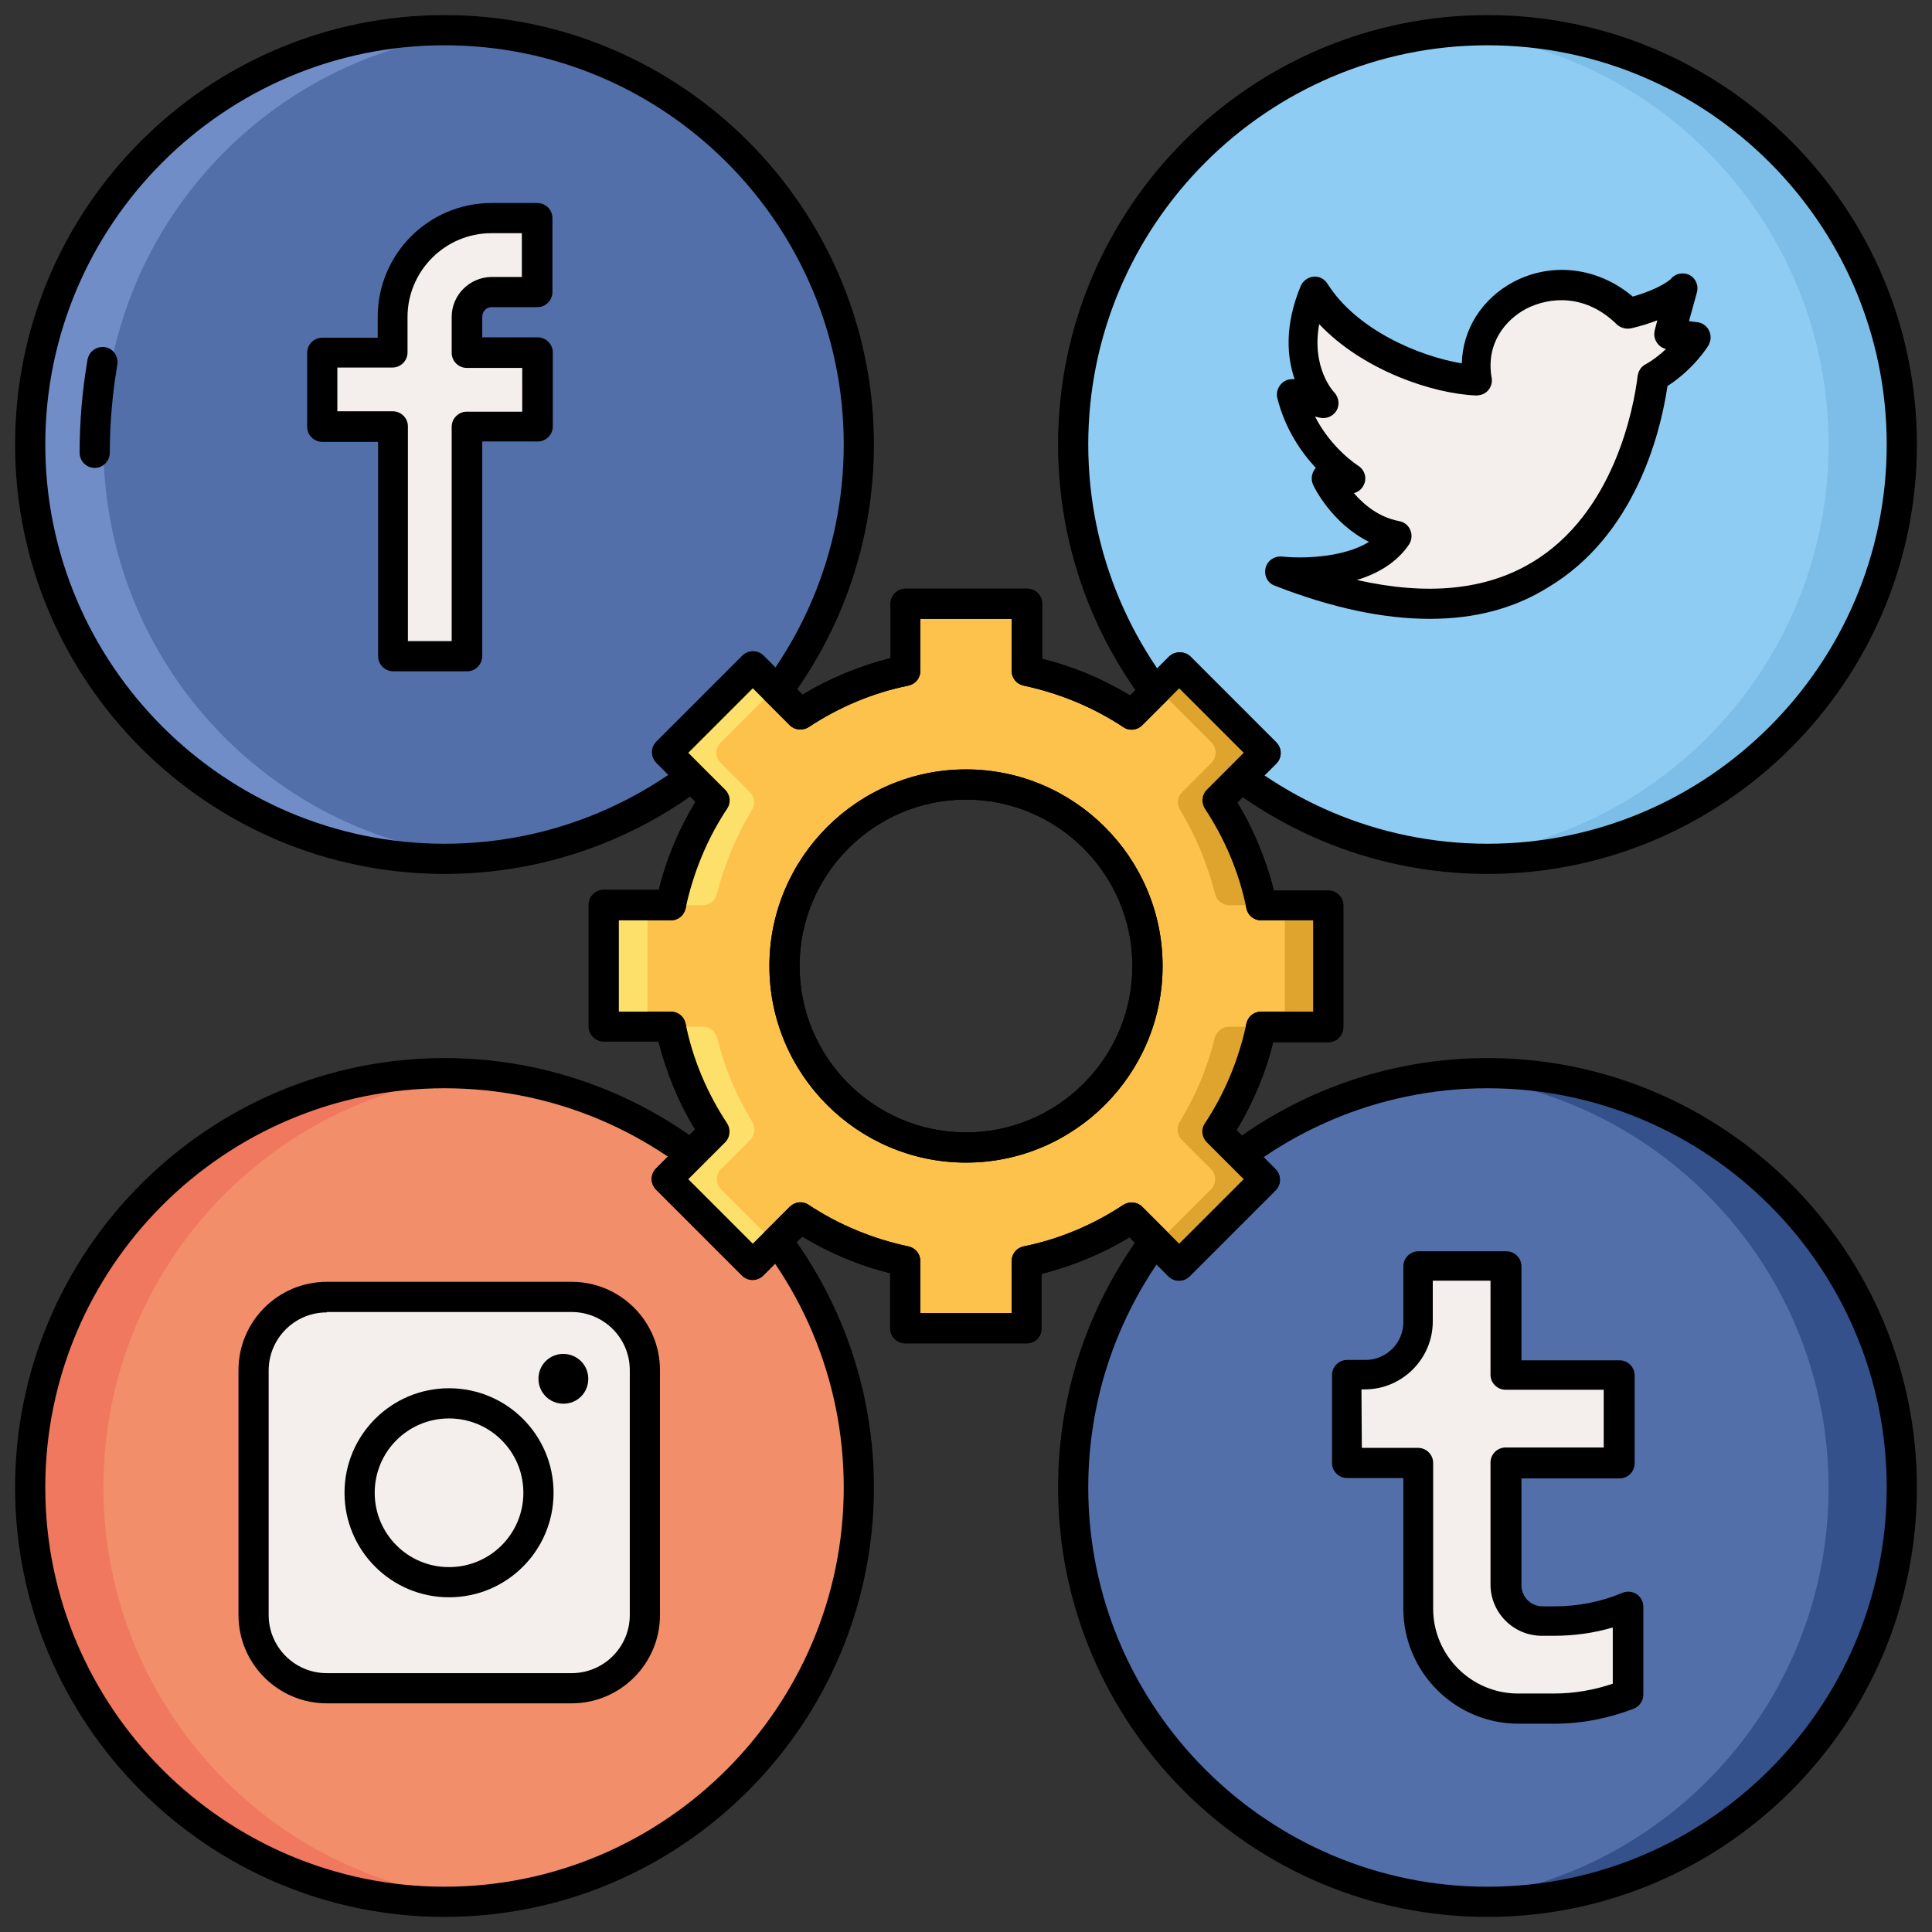
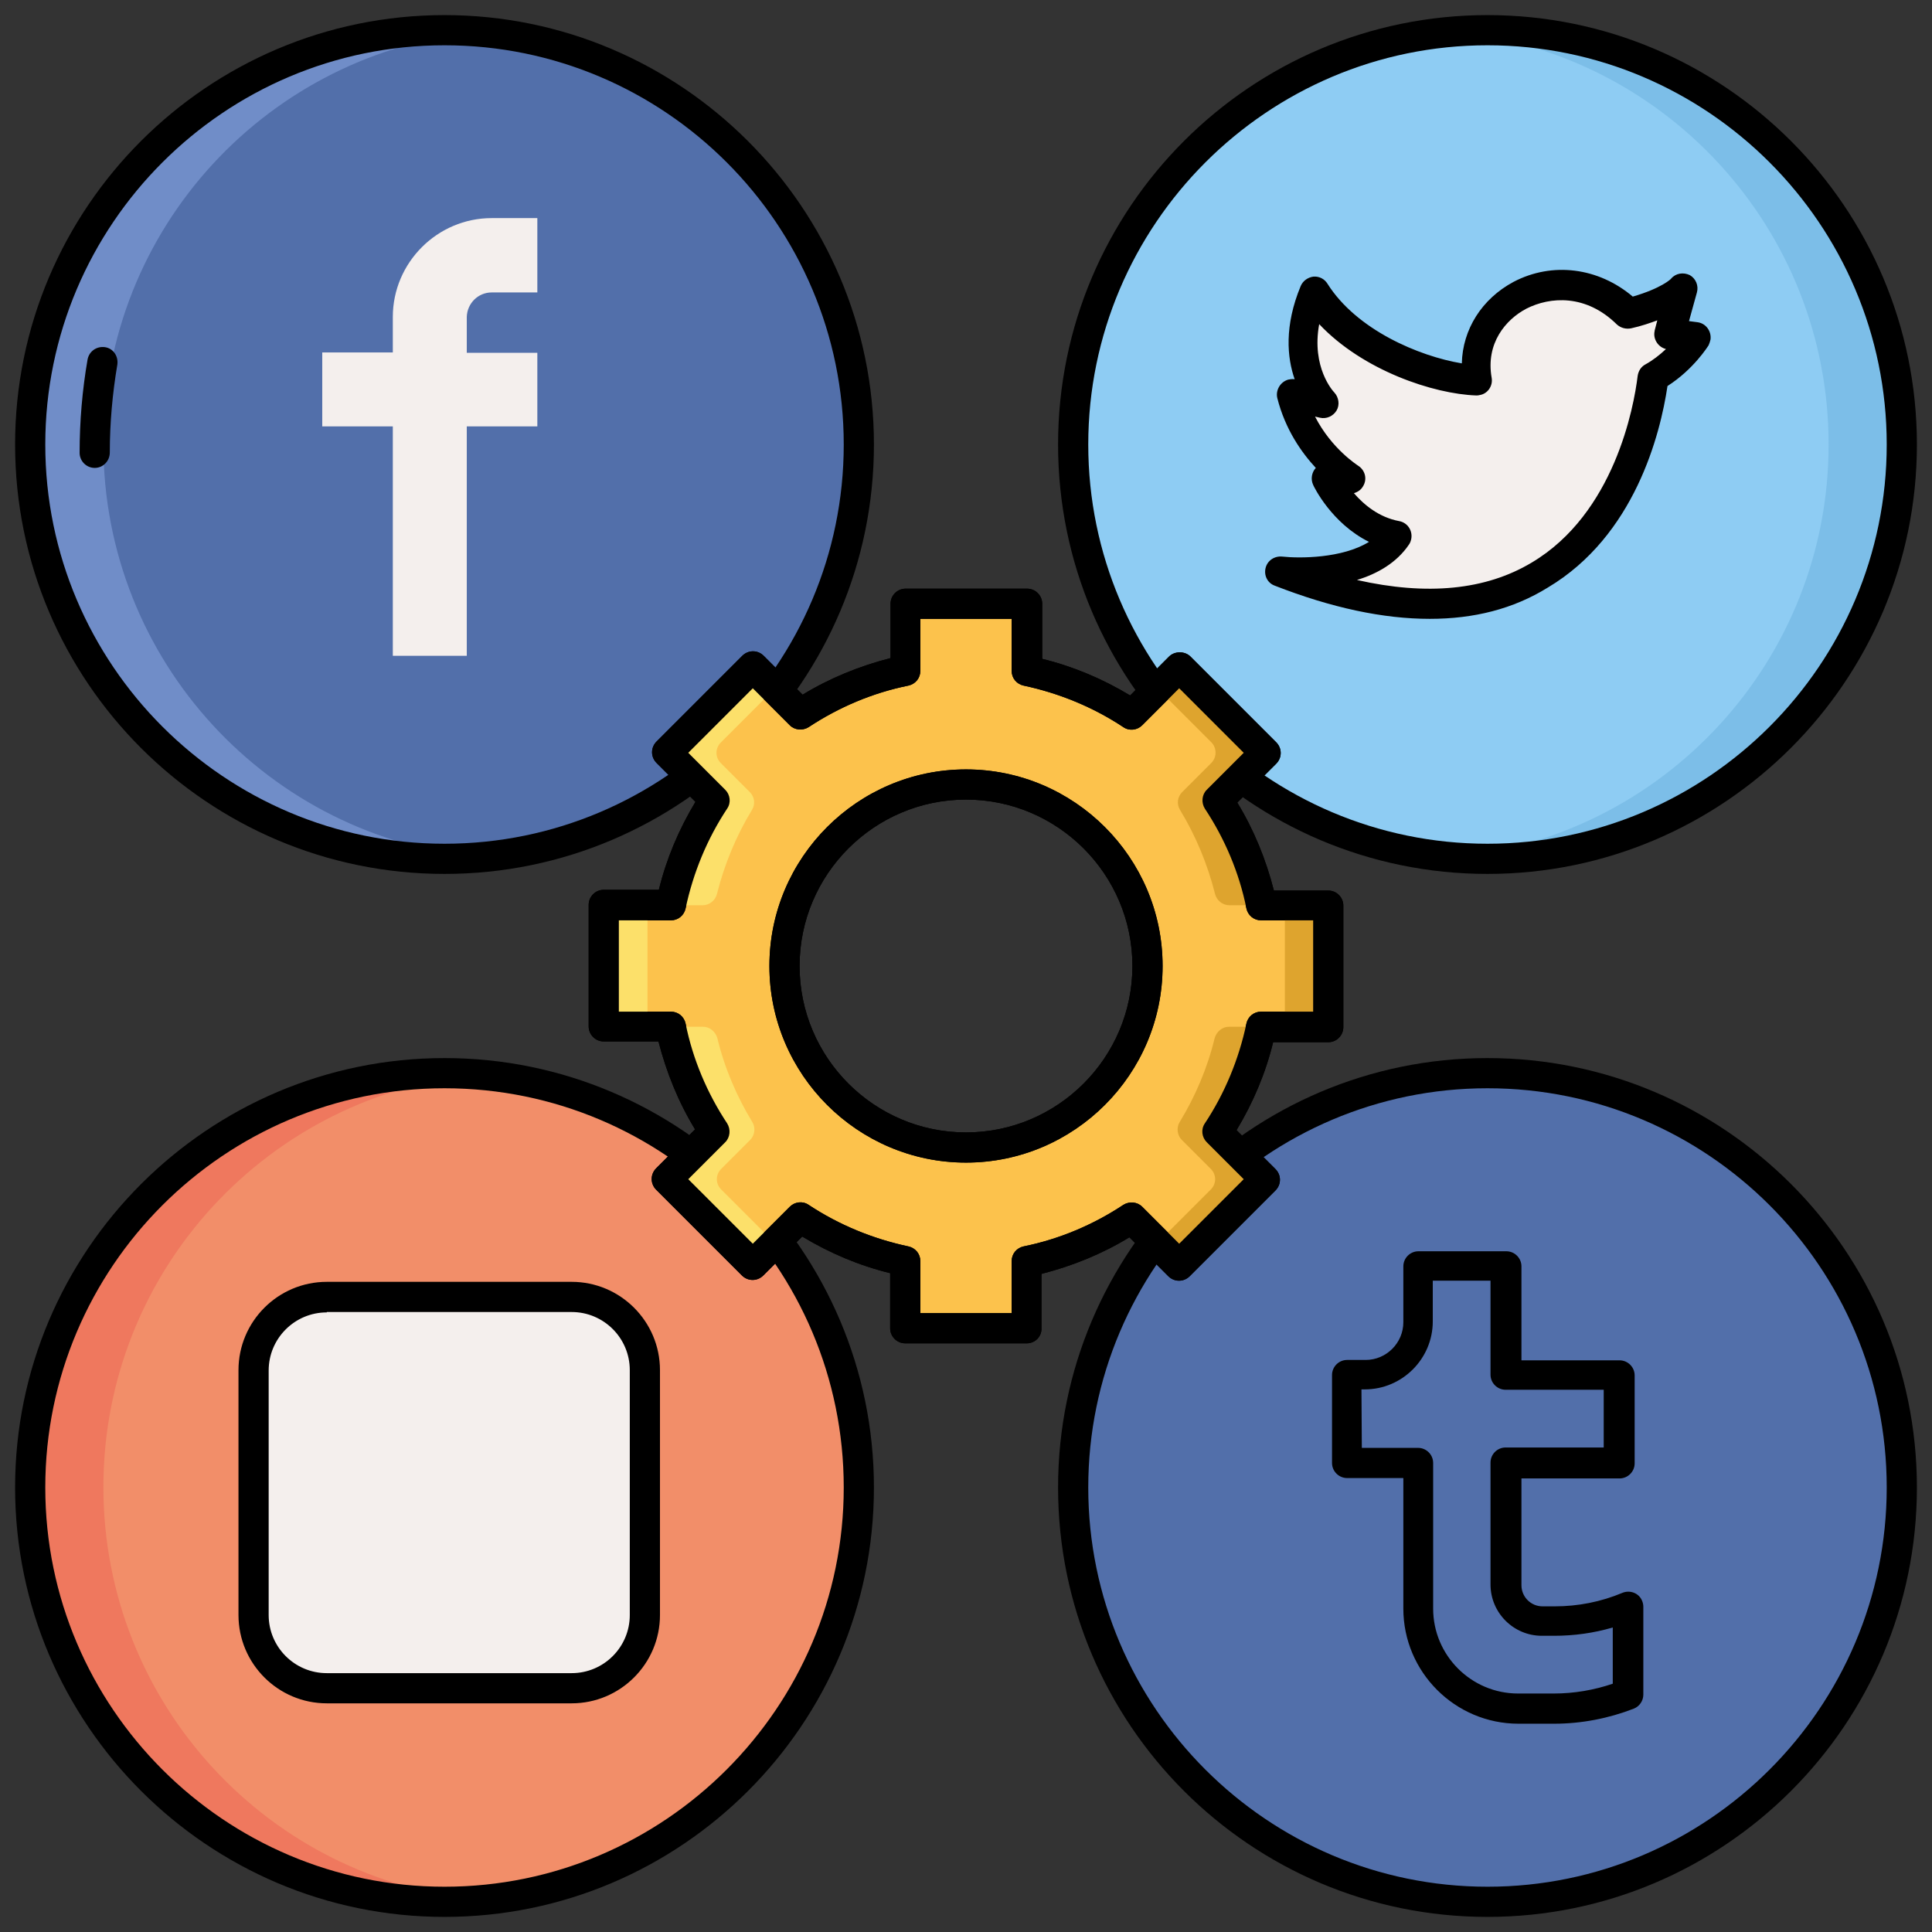
<svg xmlns="http://www.w3.org/2000/svg" version="1.1" id="Layer_1" x="0px" y="0px" viewBox="0 0 512 512" style="enable-background:new 0 0 512 512;" xml:space="preserve">
  <rect x="0" y="0" width="512" height="512" fill="#333333" stroke="none" />
  <style type="text/css">
	.st0{fill:#526FAA;}
	.st1{fill:#8ECCF3;}
	.st2{fill:#F28E69;}
	.st3{fill:#F4EFED;}
	.st4{fill:#7CBEE8;}
	.st5{fill:#34518C;}
	.st6{fill:#EF785E;}
	.st7{fill:#708DC8;}
	.st8{fill:#FCC24C;}
	.st9{fill:#DEA42E;}
	.st10{fill:#FCE06A;}
</style>
  <g>
    <circle class="st0" cx="394.2" cy="394.2" r="109.8" />
    <circle class="st1" cx="394.2" cy="117.8" r="109.8" />
    <circle class="st2" cx="117.8" cy="394.2" r="109.8" />
    <path class="st3" d="M151.5,447.4H86.6c-10.7,0-19.4-8.7-19.4-19.4v-64.9c0-10.7,8.7-19.4,19.4-19.4h64.9   c10.7,0,19.4,8.7,19.4,19.4V428C170.9,438.7,162.2,447.4,151.5,447.4z" />
    <circle class="st0" cx="117.8" cy="117.8" r="109.8" />
    <path class="st3" d="M130.3,77.5h12.1V57.8h-12.1c-14.4,0-26.2,11.8-26.2,26.2v9.4H85.4v19.6h18.7v60.8h19.6v-60.8h18.7V93.5h-18.7   V84C123.8,80.4,126.7,77.5,130.3,77.5z" />
-     <path d="M123.8,177.9h-19.6c-2.2,0-4-1.8-4-4v-56.8H85.4c-2.2,0-4-1.8-4-4V93.5c0-2.2,1.8-4,4-4h14.7V84   c0-16.7,13.5-30.2,30.2-30.2h12.1c2.2,0,4,1.8,4,4v19.6c0,2.2-1.8,4-4,4h-12.1c-1.4,0-2.5,1.1-2.5,2.6v5.4h14.7c2.2,0,4,1.8,4,4   v19.6c0,2.2-1.8,4-4,4h-14.7v56.8C127.8,176.1,126,177.9,123.8,177.9C123.8,177.9,123.8,177.9,123.8,177.9z M108.1,169.9h11.6   v-56.8c0-2.2,1.8-4,4-4h14.7V97.5h-14.7c-2.2,0-4-1.8-4-4V84c0-5.8,4.7-10.5,10.5-10.6h8.1V61.8h-8.1c-12.2,0-22.2,10-22.2,22.2   v9.4c0,2.2-1.8,4-4,4H89.4v11.6h14.7c2.2,0,4,1.8,4,4L108.1,169.9L108.1,169.9z" />
    <path class="st4" d="M394.2,8c-3.3,0-6.5,0.2-9.7,0.4c56.1,4.9,100.1,52,100.1,109.4s-44,104.5-100.1,109.4   c3.2,0.3,6.4,0.4,9.7,0.4c60.6,0,109.8-49.2,109.8-109.8S454.8,8,394.2,8z" />
-     <path class="st5" d="M394.2,284.4c-3.3,0-6.5,0.2-9.7,0.5c56.1,4.9,100.1,52,100.1,109.4s-44,104.5-100.1,109.4   c3.2,0.3,6.4,0.5,9.7,0.5c60.6,0,109.8-49.2,109.8-109.8C504,333.5,454.8,284.4,394.2,284.4L394.2,284.4z" />
    <path class="st6" d="M117.8,504c3.3,0,6.5-0.2,9.7-0.5c-56.1-4.9-100.1-52-100.1-109.4s44-104.5,100.1-109.4   c-3.2-0.3-6.5-0.4-9.7-0.5C57.2,284.4,8,333.5,8,394.2S57.2,504,117.8,504z" />
    <path class="st7" d="M117.8,227.6c3.3,0,6.5-0.2,9.7-0.4c-56.1-4.9-100.1-52-100.1-109.4S71.4,13.4,127.5,8.4   C124.3,8.2,121,8,117.8,8C57.2,8,8,57.2,8,117.8C8,178.5,57.2,227.6,117.8,227.6z" />
    <path class="st3" d="M339.2,151.5c0,0,22.6,2.7,31-9.5c-12.7-2.5-18.7-15.2-18.7-15.2h6.5c0,0-12-7.2-15.7-22.2l8.7,2.2   c0,0-10.5-10.5-2.7-29.4c9.2,14.7,30.4,22.9,43.4,23.4c-3.7-20.7,22.7-34.6,39.9-17.7c11-2.7,14.2-6.5,14.2-6.5l-3.2,12l6.7,1   c0,0-4,6.5-11.2,10.5C434.8,125.3,416,181.3,339.2,151.5L339.2,151.5z" />
    <path d="M378.9,164c-12.3,0-26-2.9-41.1-8.8c-1.9-0.7-2.9-2.7-2.4-4.7c0.5-2,2.4-3.2,4.4-3c4.6,0.5,15.9,0.5,23-3.9   c-9.9-4.9-14.6-14.6-14.8-15.1c-0.7-1.5-0.4-3.3,0.7-4.5c-3.8-4.1-8.1-10.2-10.2-18.5c-0.5-2.1,0.8-4.3,2.9-4.9   c0.5-0.1,1.1-0.2,1.7-0.1c-2-5.7-2.8-14.1,1.6-24.7c0.6-1.4,1.9-2.3,3.4-2.5c1.5-0.1,2.9,0.6,3.7,1.9c7.7,12.2,24.2,19.2,35.6,21.1   c0.2-9,5.3-17.1,13.7-21.6c10.3-5.4,22.5-3.8,31.6,3.9c7.6-2.2,10.2-4.7,10.2-4.8c1.2-1.4,3.2-1.7,4.9-0.9c1.6,0.9,2.4,2.8,1.9,4.6   l-2.1,7.6l2.3,0.3c2.2,0.3,3.7,2.4,3.4,4.6c-0.1,0.5-0.3,1-0.5,1.5c-0.2,0.3-4,6.4-10.9,10.8c-1.9,12.8-8.7,39.7-31.7,53.4   C401,161.4,390.6,164,378.9,164L378.9,164z M359.6,153.7c18.6,4.2,34.1,2.7,46.3-4.6c21.9-13,27.1-41.2,28.1-49.5   c0.2-1.3,0.9-2.4,2-3c2-1.1,3.8-2.5,5.5-4.1c-2.1-0.5-3.5-2.7-3-4.8c0,0,0-0.1,0-0.1l0.7-2.7c-1.9,0.7-4.2,1.5-6.9,2.1   c-1.4,0.3-2.8-0.1-3.8-1c-8.2-8.1-17.7-7.4-24-4.2c-5.5,2.9-10.8,9.2-9.2,18.3c0.4,2.2-1.1,4.3-3.2,4.6c-0.3,0.1-0.6,0.1-0.9,0.1   c-11.3-0.4-30-6.6-41.6-18.9c-2.1,11.5,3.7,17.8,4,18.1c1.2,1.3,1.5,3.3,0.6,4.8c-0.9,1.5-2.7,2.3-4.4,1.9l-1.3-0.3   c4.4,8.6,11.3,12.9,11.4,13c1.9,1.2,2.5,3.6,1.3,5.5c-0.5,0.9-1.4,1.5-2.4,1.8c2.6,3,6.6,6.4,12,7.4c2.2,0.4,3.6,2.5,3.2,4.7   c-0.1,0.5-0.3,1.1-0.6,1.5C370.1,149.2,364.9,152.1,359.6,153.7L359.6,153.7z M117.8,508C55.1,508,4,456.9,4,394.2   s51.1-113.8,113.8-113.8s113.8,51.1,113.8,113.8S180.6,508,117.8,508z M117.8,288.4C59.5,288.4,12,335.8,12,394.2   C12,452.5,59.5,500,117.8,500c58.3,0,105.8-47.5,105.8-105.8C223.6,335.8,176.2,288.4,117.8,288.4L117.8,288.4z M117.8,231.6   C55.1,231.6,4,180.6,4,117.8S55.1,4,117.8,4s113.8,51.1,113.8,113.8S180.6,231.6,117.8,231.6z M117.8,12C59.5,12,12,59.5,12,117.8   c0,58.3,47.5,105.8,105.8,105.8c58.3,0,105.8-47.5,105.8-105.8C223.6,59.5,176.2,12,117.8,12z" />
    <path d="M25.1,124c-2.2,0-4-1.8-4-4c0-8.3,0.7-16.6,2.1-24.7c0.4-2.2,2.4-3.6,4.6-3.3s3.6,2.4,3.3,4.6c-1.3,7.7-2,15.5-2,23.3   C29.1,122.2,27.3,124,25.1,124z M394.2,231.6c-62.8,0-113.8-51.1-113.8-113.8S331.4,4,394.2,4S508,55.1,508,117.8   S456.9,231.6,394.2,231.6z M394.2,12c-58.3,0-105.8,47.5-105.8,105.8c0,58.3,47.5,105.8,105.8,105.8c58.3,0,105.8-47.5,105.8-105.8   C500,59.5,452.5,12,394.2,12z M394.2,508c-62.8,0-113.8-51.1-113.8-113.8s51.1-113.8,113.8-113.8S508,331.4,508,394.2   S456.9,508,394.2,508z M394.2,288.4c-58.3,0-105.8,47.5-105.8,105.8c0,58.3,47.5,105.8,105.8,105.8c58.3,0,105.8-47.5,105.8-105.8   C500,335.8,452.5,288.4,394.2,288.4L394.2,288.4z" />
-     <path class="st3" d="M408.7,429.6c-5.3,0-9.6-4.3-9.6-9.6v-32.3h30v-23.3h-30v-28.9h-23.3v14.8c0,7.7-6.3,14-14,14h-4.9v23.3h18.9   v38.6c0,14.7,11.9,26.5,26.5,26.5h9.5c6.7,0,13.4-1.3,19.6-3.9v-23.3c-6.2,2.6-12.8,3.9-19.6,3.9L408.7,429.6L408.7,429.6z" />
    <path d="M411.9,456.8h-9.5c-16.8,0-30.5-13.7-30.5-30.5v-34.6h-14.9c-2.2,0-4-1.8-4-4v-23.3c0-2.2,1.8-4,4-4h4.9   c5.5,0,10-4.5,10-10v-14.8c0-2.2,1.8-4,4-4h23.3c2.2,0,4,1.8,4,4v24.9h26c2.2,0,4,1.8,4,4v23.3c0,2.2-1.8,4-4,4h-26v28.3   c0,3.1,2.5,5.6,5.6,5.6h3.2c6.2,0,12.3-1.2,18-3.6c2-0.8,4.4,0.1,5.2,2.2c0.2,0.5,0.3,1,0.3,1.5v23.3c0,1.6-1,3.1-2.5,3.7   C426.3,455.4,419.1,456.8,411.9,456.8L411.9,456.8z M360.9,383.7h14.9c2.2,0,4,1.8,4,4v38.6c0,12.4,10.1,22.5,22.5,22.5h9.5   c5.3,0,10.6-0.9,15.6-2.6v-14.9c-5.1,1.5-10.3,2.2-15.6,2.2h-3.2c-7.5,0-13.6-6.1-13.6-13.6v-32.3c0-2.2,1.8-4,4-4h26v-15.3h-26   c-2.2,0-4-1.8-4-4v-24.9h-15.3v10.8c0,9.9-8.1,18-18,18h-0.9L360.9,383.7z M151.5,451.4H86.6c-12.9,0-23.4-10.5-23.4-23.4v-64.9   c0-12.9,10.5-23.4,23.4-23.4h64.9c12.9,0,23.4,10.5,23.4,23.4V428C174.9,440.9,164.4,451.4,151.5,451.4z M86.6,347.8   c-8.5,0-15.4,6.9-15.4,15.4V428c0,8.5,6.9,15.4,15.4,15.4h64.9c8.5,0,15.4-6.9,15.4-15.4v-64.9c0-8.5-6.9-15.4-15.4-15.4H86.6z" />
-     <path d="M119,423.3c-15.3,0-27.7-12.4-27.7-27.7s12.4-27.7,27.7-27.7s27.7,12.4,27.7,27.7S134.3,423.3,119,423.3z M119,375.9   c-10.9,0-19.7,8.8-19.7,19.7c0,10.9,8.8,19.7,19.7,19.7c10.9,0,19.7-8.8,19.7-19.7C138.7,384.7,129.9,375.9,119,375.9z    M149.3,358.8c3.6,0,6.6,2.9,6.6,6.6s-2.9,6.6-6.6,6.6c0,0,0,0,0,0c-3.6,0-6.6-2.9-6.6-6.6C142.7,361.7,145.6,358.8,149.3,358.8z" />
    <path class="st8" d="M352,272.1v-32.2h-17.8c-2-9.9-6-19.4-11.5-27.8l12.6-12.6l-22.7-22.7l-12.6,12.6c-8.5-5.6-17.9-9.5-27.8-11.6   V160h-32.2v17.8c-9.9,2-19.4,6-27.8,11.6l-12.6-12.6l-22.7,22.7l12.6,12.6c-5.6,8.5-9.5,17.9-11.6,27.8H160v32.2h17.8   c2,9.9,6,19.4,11.6,27.8l-12.6,12.6l22.7,22.7l12.6-12.6c8.5,5.6,17.9,9.5,27.8,11.5V352h32.2v-17.8c9.9-2,19.4-6,27.8-11.5   l12.6,12.6l22.7-22.7l-12.6-12.6c5.6-8.5,9.5-17.9,11.5-27.8L352,272.1z M256,304.1c-26.6,0-48.1-21.5-48.1-48.1   s21.5-48.1,48.1-48.1c26.6,0,48.1,21.5,48.1,48.1S282.6,304.1,256,304.1z" />
    <path d="M272.1,356h-32.2c-2.2,0-4-1.8-4-4v-14.6c-8.2-2-16-5.3-23.3-9.7l-10.3,10.3c-1.6,1.6-4.1,1.6-5.7,0l-22.7-22.7   c-1.6-1.6-1.6-4.1,0-5.7l10.3-10.3c-4.4-7.2-7.6-15.1-9.7-23.3H160c-2.2,0-4-1.8-4-4v-32.2c0-2.2,1.8-4,4-4h14.6   c2-8.2,5.3-16,9.7-23.3l-10.3-10.3c-1.6-1.6-1.6-4.1,0-5.7l22.7-22.7c1.6-1.6,4.1-1.6,5.7,0l10.3,10.3c7.2-4.4,15.1-7.6,23.3-9.7   V160c0-2.2,1.8-4,4-4h32.2c2.2,0,4,1.8,4,4v14.6c8.2,2,16,5.3,23.3,9.7l10.3-10.3c1.5-1.5,4.2-1.5,5.7,0l22.7,22.7   c1.6,1.6,1.6,4.1,0,5.7l-10.3,10.3c4.4,7.2,7.6,15.1,9.7,23.3H352c2.2,0,4,1.8,4,4v32.2c0,2.2-1.8,4-4,4h-14.6   c-2,8.2-5.3,16-9.7,23.3l10.3,10.3c1.6,1.6,1.6,4.1,0,5.7l-22.7,22.7c-1.6,1.6-4.1,1.6-5.7,0l-10.3-10.3   c-7.2,4.4-15.1,7.6-23.3,9.7V352C276.1,354.2,274.3,356,272.1,356L272.1,356z M243.9,348h24.2v-13.8c0-1.9,1.3-3.5,3.2-3.9   c9.4-1.9,18.4-5.7,26.4-11c1.6-1,3.7-0.8,5,0.5l9.8,9.8l17.1-17.1l-9.8-9.8c-1.3-1.3-1.6-3.4-0.5-5c5.3-8,9-17,11-26.4   c0.4-1.9,2-3.2,3.9-3.2H348v-24.2h-13.8c-1.9,0-3.5-1.3-3.9-3.2c-1.9-9.4-5.7-18.4-11-26.4c-1-1.6-0.8-3.7,0.5-5l9.8-9.8   l-17.1-17.1l-9.8,9.8c-1.3,1.3-3.4,1.6-5,0.5c-8-5.3-17-9-26.4-11c-1.9-0.4-3.2-2-3.2-3.9V164h-24.2v13.8c0,1.9-1.3,3.5-3.2,3.9   c-9.4,1.9-18.4,5.7-26.4,11c-1.6,1-3.7,0.8-5-0.5l-9.8-9.8l-17.1,17.1l9.8,9.8c1.3,1.3,1.6,3.4,0.5,5c-5.3,8-9,17-11,26.4   c-0.4,1.9-2,3.2-3.9,3.2H164v24.2h13.8c1.9,0,3.5,1.3,3.9,3.2c1.9,9.4,5.7,18.4,11,26.4c1,1.6,0.8,3.7-0.5,5l-9.8,9.8l17.1,17.1   l9.8-9.8c1.3-1.3,3.4-1.6,5-0.5c8,5.3,17,9,26.4,11c1.9,0.4,3.2,2,3.2,3.9L243.9,348L243.9,348z M256,308.1   c-28.7,0-52.1-23.4-52.1-52.1s23.4-52.1,52.1-52.1s52.1,23.4,52.1,52.1S284.7,308.1,256,308.1z M256,211.9   c-24.3,0-44.1,19.8-44.1,44.1s19.8,44.1,44.1,44.1s44.1-19.8,44.1-44.1S280.3,211.9,256,211.9L256,211.9z" />
    <path class="st9" d="M321,202.2l-7.7,7.7c-1.3,1.3-1.5,3.2-0.6,4.7c4.2,6.9,7.3,14.4,9.3,22.3c0.4,1.7,2,3,3.8,3h8.5   c-2-9.9-6-19.4-11.5-27.8l12.6-12.6l-22.7-22.7l-5.8,5.8l14.2,14.2C322.5,198.3,322.5,200.7,321,202.2L321,202.2z M340.4,239.9H352   v32.2h-11.5V239.9z M334.2,272.1h-8.5c-1.8,0-3.3,1.3-3.8,3c-1.9,7.9-5.1,15.4-9.3,22.3c-0.9,1.5-0.6,3.5,0.6,4.7l7.7,7.7   c1.5,1.5,1.5,3.9,0,5.4c0,0,0,0,0,0l-14.2,14.2l5.8,5.8l22.7-22.7l-12.6-12.6C328.2,291.5,332.2,282,334.2,272.1L334.2,272.1z" />
    <path class="st10" d="M191,202.2l7.7,7.7c1.3,1.3,1.5,3.2,0.6,4.7c-4.2,6.9-7.3,14.4-9.3,22.3c-0.4,1.7-2,3-3.8,3h-8.5   c2-9.9,6-19.4,11.6-27.8l-12.6-12.6l22.7-22.7l5.8,5.8L191,196.8C189.5,198.3,189.5,200.7,191,202.2L191,202.2z M160,239.9h11.6   v32.2H160V239.9z M177.8,272.1h8.5c1.8,0,3.3,1.3,3.8,3c1.9,7.9,5.1,15.4,9.3,22.3c0.9,1.5,0.6,3.5-0.6,4.7l-7.7,7.7   c-1.5,1.5-1.5,3.9,0,5.4c0,0,0,0,0,0l14.2,14.2l-5.8,5.8l-22.7-22.7l12.6-12.6C183.8,291.5,179.8,282,177.8,272.1L177.8,272.1z" />
    <path d="M272.1,356h-32.2c-2.2,0-4-1.8-4-4v-14.6c-8.2-2-16-5.3-23.3-9.7l-10.3,10.3c-1.6,1.6-4.1,1.6-5.7,0l-22.7-22.7   c-1.6-1.6-1.6-4.1,0-5.7l10.3-10.3c-4.4-7.2-7.6-15.1-9.7-23.3H160c-2.2,0-4-1.8-4-4v-32.2c0-2.2,1.8-4,4-4h14.6   c2-8.2,5.3-16,9.7-23.3l-10.3-10.3c-1.6-1.6-1.6-4.1,0-5.7l22.7-22.7c1.6-1.6,4.1-1.6,5.7,0l10.3,10.3c7.2-4.4,15.1-7.6,23.3-9.7   V160c0-2.2,1.8-4,4-4h32.2c2.2,0,4,1.8,4,4v14.6c8.2,2,16,5.3,23.3,9.7l10.3-10.3c1.5-1.5,4.2-1.5,5.7,0l22.7,22.7   c1.6,1.6,1.6,4.1,0,5.7l-10.3,10.3c4.4,7.2,7.6,15.1,9.7,23.3H352c2.2,0,4,1.8,4,4v32.2c0,2.2-1.8,4-4,4h-14.6   c-2,8.2-5.3,16-9.7,23.3l10.3,10.3c1.6,1.6,1.6,4.1,0,5.7l-22.7,22.7c-1.6,1.6-4.1,1.6-5.7,0l-10.3-10.3   c-7.2,4.4-15.1,7.6-23.3,9.7V352C276.1,354.2,274.3,356,272.1,356L272.1,356z M243.9,348h24.2v-13.8c0-1.9,1.3-3.5,3.2-3.9   c9.4-1.9,18.4-5.7,26.4-11c1.6-1,3.7-0.8,5,0.5l9.8,9.8l17.1-17.1l-9.8-9.8c-1.3-1.3-1.6-3.4-0.5-5c5.3-8,9-17,11-26.4   c0.4-1.9,2-3.2,3.9-3.2H348v-24.2h-13.8c-1.9,0-3.5-1.3-3.9-3.2c-1.9-9.4-5.7-18.4-11-26.4c-1-1.6-0.8-3.7,0.5-5l9.8-9.8   l-17.1-17.1l-9.8,9.8c-1.3,1.3-3.4,1.6-5,0.5c-8-5.3-17-9-26.4-11c-1.9-0.4-3.2-2-3.2-3.9V164h-24.2v13.8c0,1.9-1.3,3.5-3.2,3.9   c-9.4,1.9-18.4,5.7-26.4,11c-1.6,1-3.7,0.8-5-0.5l-9.8-9.8l-17.1,17.1l9.8,9.8c1.3,1.3,1.6,3.4,0.5,5c-5.3,8-9,17-11,26.4   c-0.4,1.9-2,3.2-3.9,3.2H164v24.2h13.8c1.9,0,3.5,1.3,3.9,3.2c1.9,9.4,5.7,18.4,11,26.4c1,1.6,0.8,3.7-0.5,5l-9.8,9.8l17.1,17.1   l9.8-9.8c1.3-1.3,3.4-1.6,5-0.5c8,5.3,17,9,26.4,11c1.9,0.4,3.2,2,3.2,3.9L243.9,348L243.9,348z M256,308.1   c-28.7,0-52.1-23.4-52.1-52.1s23.4-52.1,52.1-52.1s52.1,23.4,52.1,52.1S284.7,308.1,256,308.1z M256,211.9   c-24.3,0-44.1,19.8-44.1,44.1s19.8,44.1,44.1,44.1s44.1-19.8,44.1-44.1S280.3,211.9,256,211.9L256,211.9z" />
  </g>
</svg>